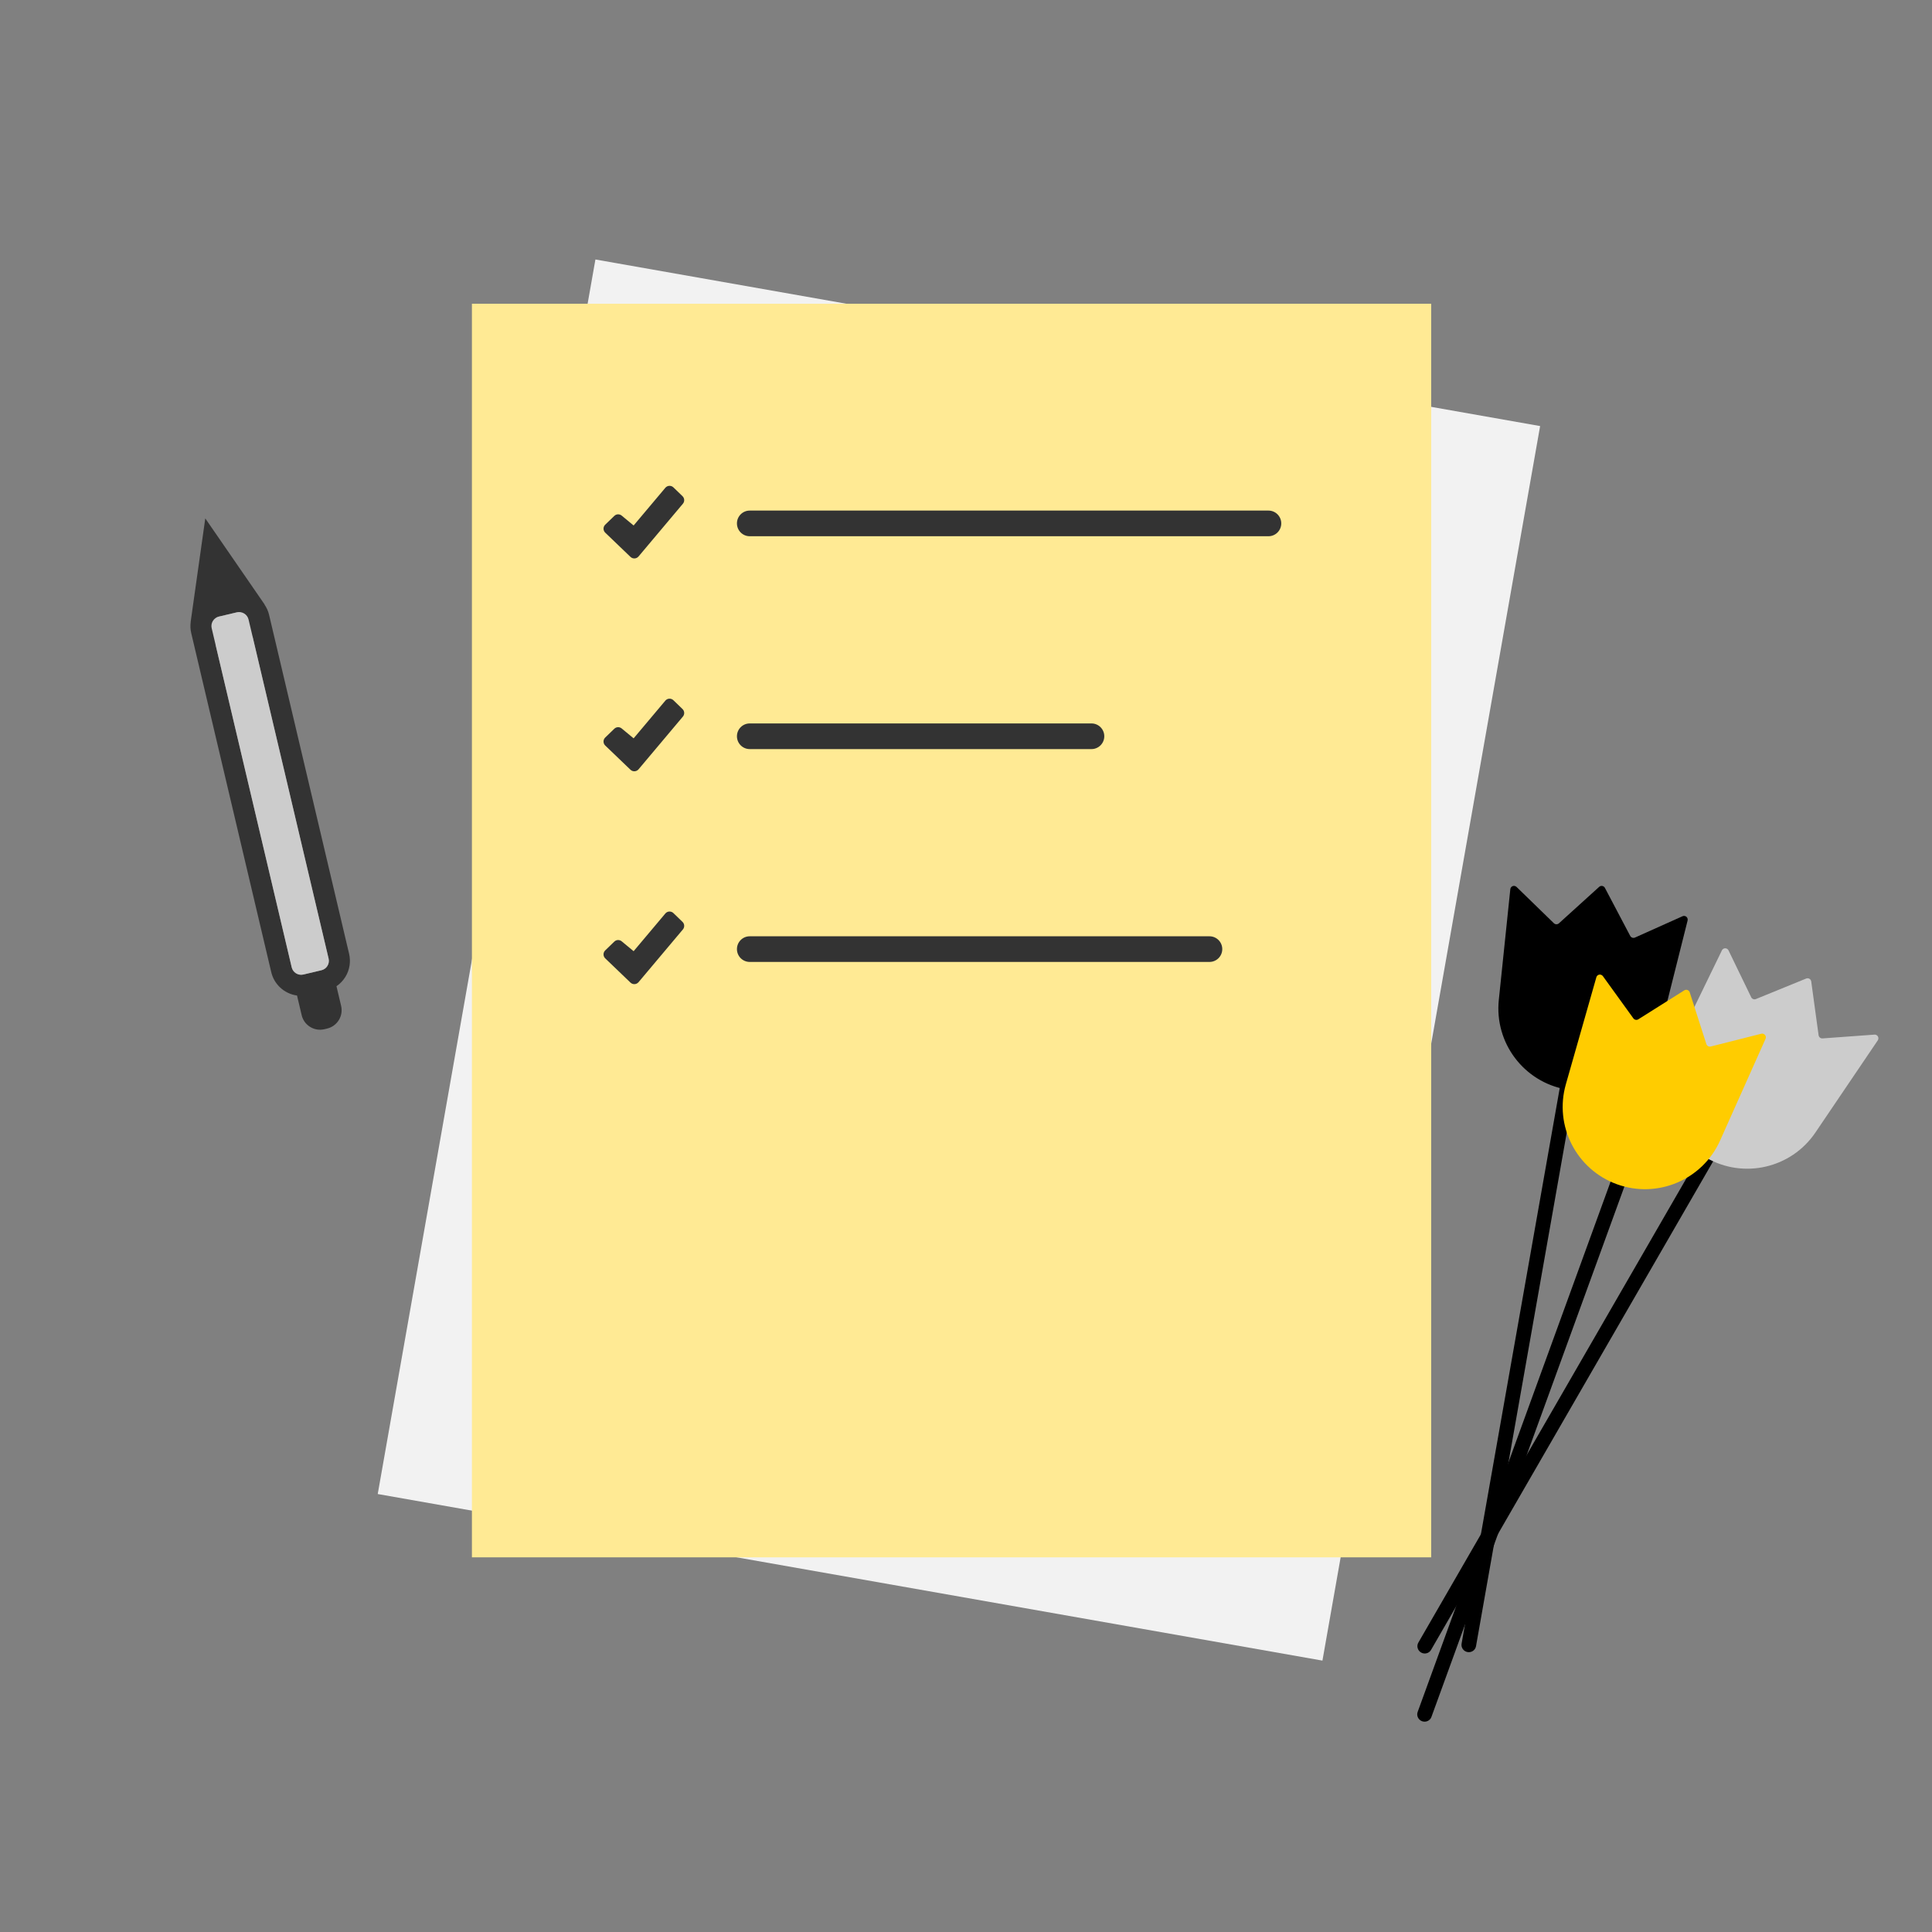
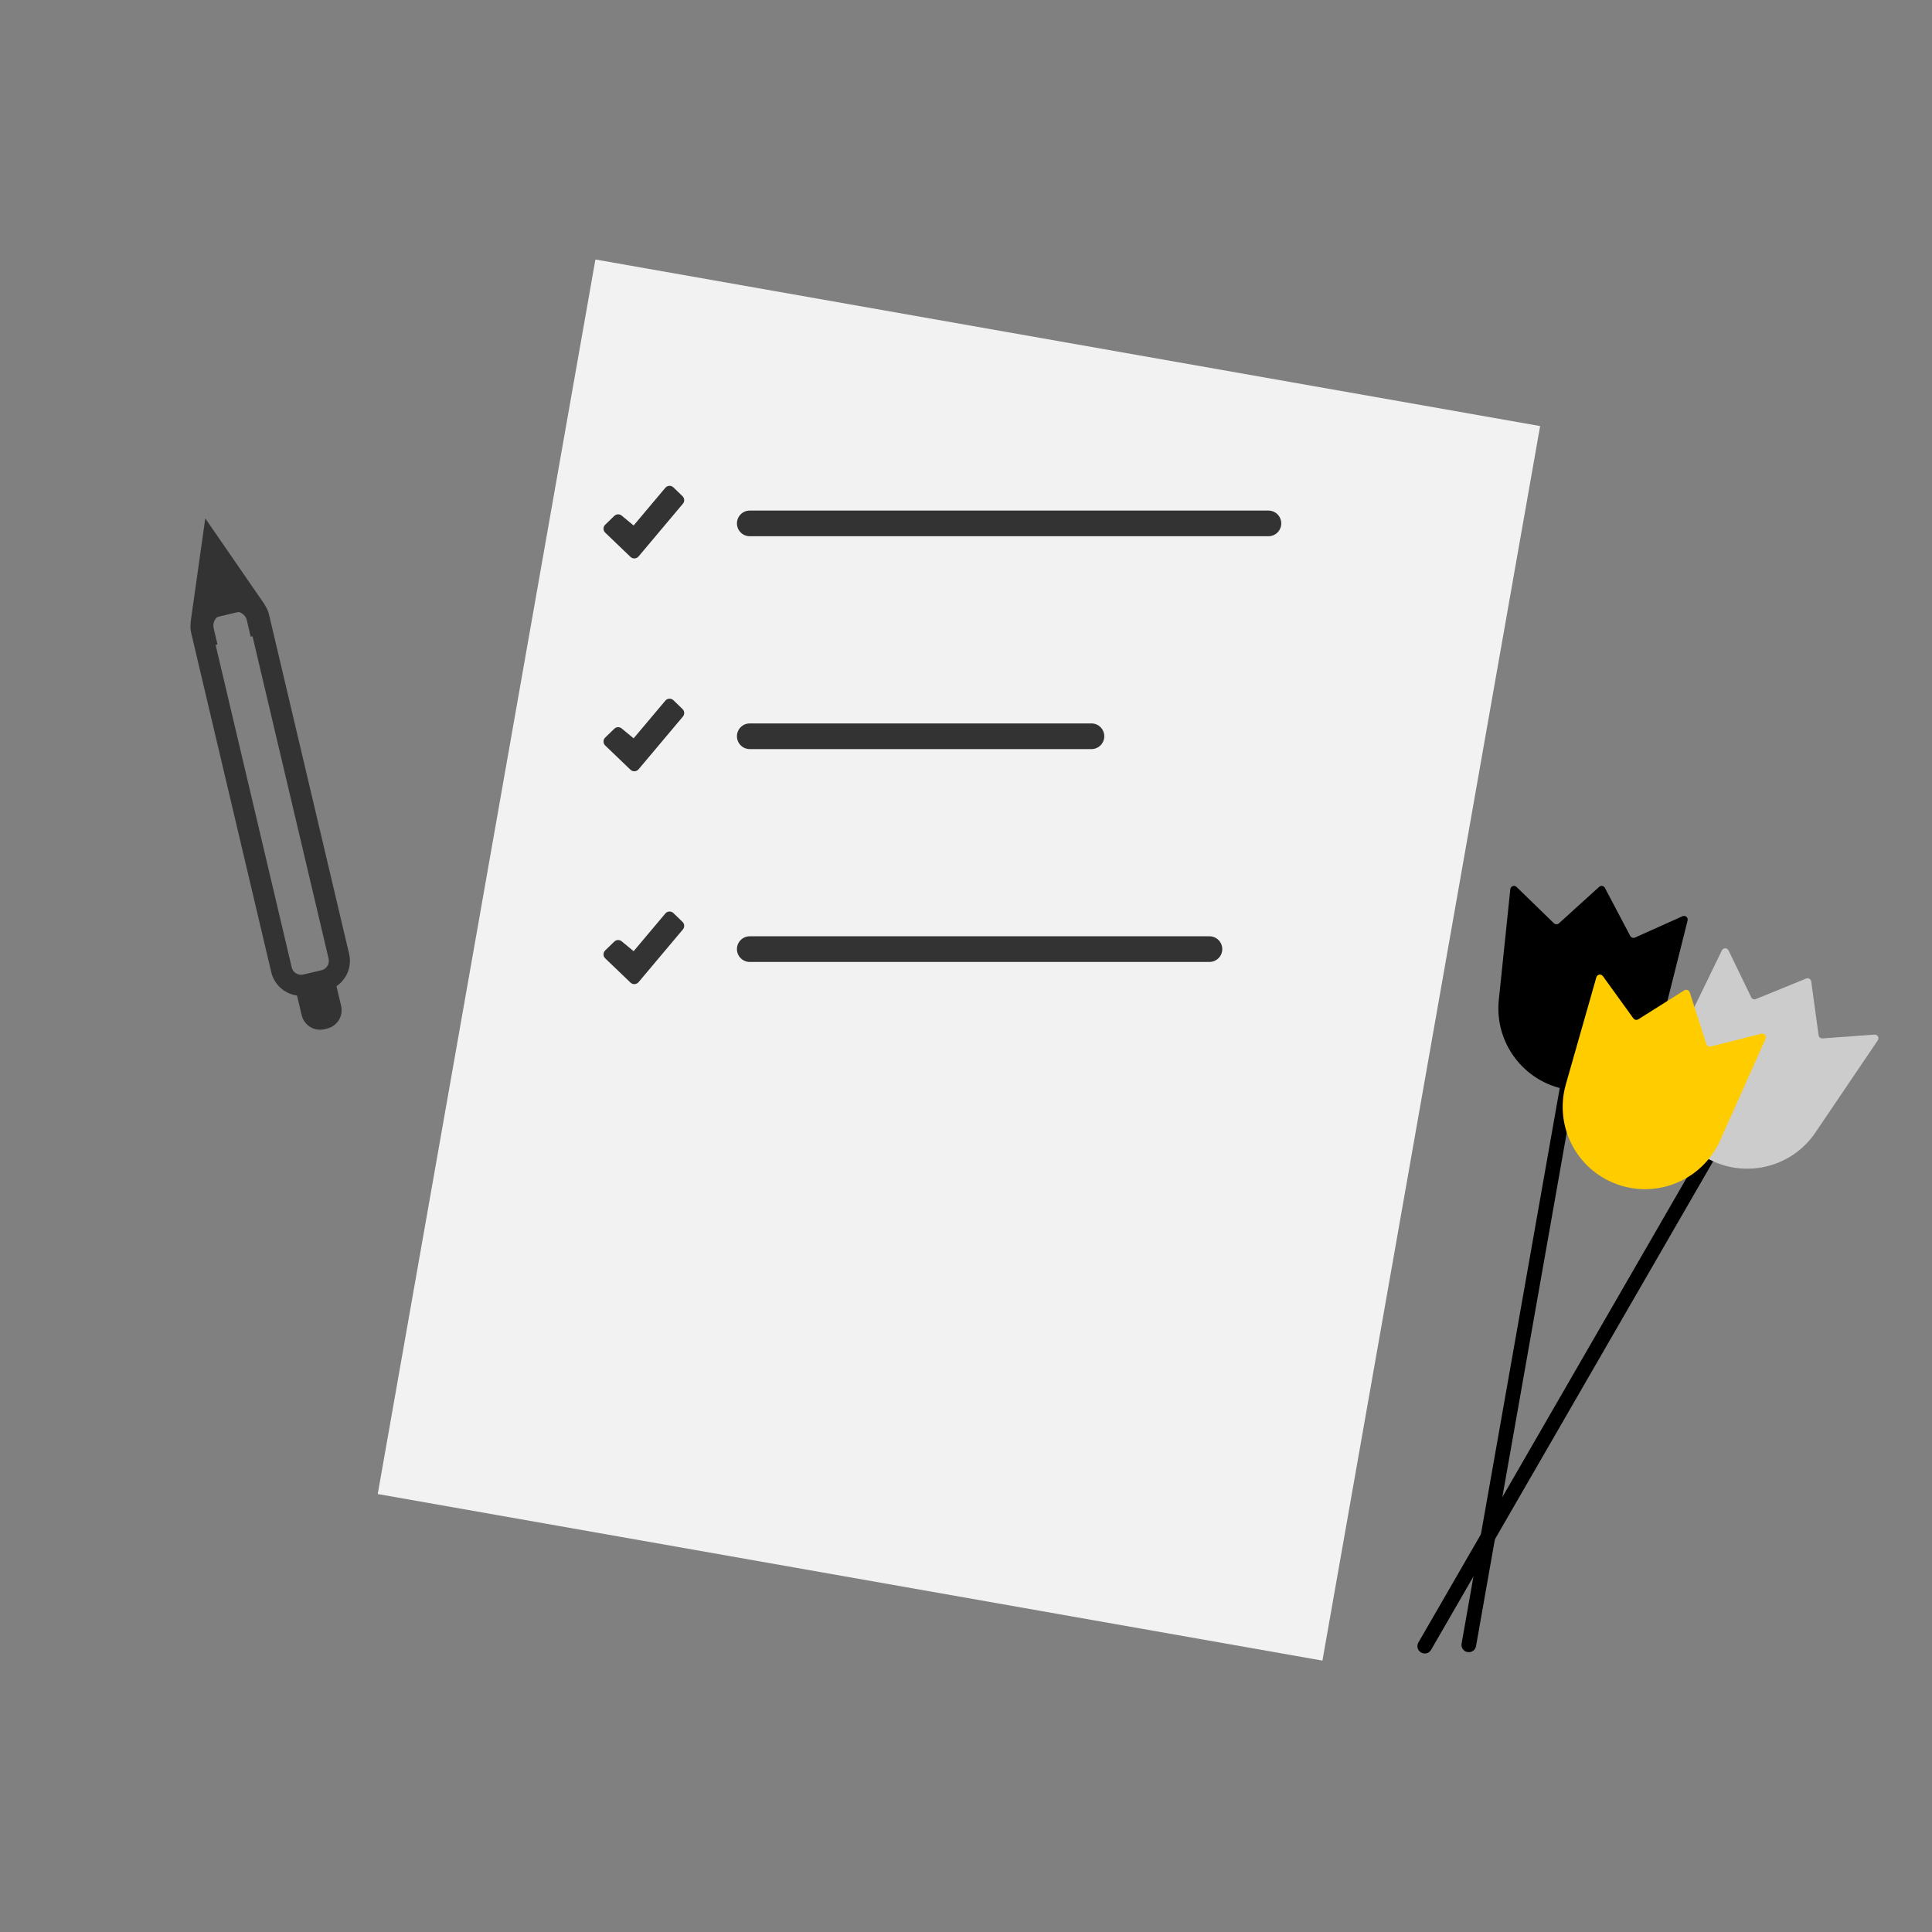
<svg xmlns="http://www.w3.org/2000/svg" height="262" viewBox="0 0 262 262" width="262">
  <rect x="0" y="0" width="262" height="262" fill="#808080" stroke="none" />
  <g fill="none">
    <g transform="translate(51.225 35.189)">
      <path d="m128.112 190.007 29.52-167.417-128.112-22.59-29.52 167.417z" fill="#f2f2f2" />
-       <path d="m142.86 176.003v-170h-130.088v170z" fill="#ffea94" />
      <path d="m120.794 37.53h-70.348c-.958 0-1.734-.779-1.734-1.739 0-.961.776-1.739 1.734-1.739h70.348c.957 0 1.734.778 1.734 1.739 0 .959-.778 1.739-1.734 1.739zm-81.792-6.569-4.3 5.111-1.62-1.34c-.294-.244-.725-.227-.999.039l-1.235 1.194c-.306.296-.305.786.002 1.08l3.425 3.287c.313.3.814.273 1.093-.058l6.016-7.153c.254-.302.231-.748-.053-1.022l-1.235-1.194c-.312-.302-.815-.276-1.095.056zm57.792 35.434h-46.348c-.958 0-1.734-.779-1.734-1.739 0-.961.776-1.739 1.734-1.739h46.348c.957 0 1.734.778 1.734 1.739 0 .959-.778 1.739-1.734 1.739zm-57.792-6.569-4.3 5.111-1.62-1.34c-.294-.244-.725-.227-.999.039l-1.235 1.194c-.306.296-.305.786.002 1.08l3.425 3.287c.313.3.814.273 1.093-.058l6.016-7.153c.254-.302.231-.748-.053-1.022l-1.235-1.194c-.312-.302-.815-.276-1.095.056zm73.792 35.434h-62.348c-.958 0-1.734-.779-1.734-1.739 0-.961.776-1.739 1.734-1.739h62.348c.957 0 1.734.778 1.734 1.739 0 .959-.778 1.739-1.734 1.739zm-73.792-6.569-4.3 5.111-1.62-1.34c-.294-.244-.725-.227-.999.039l-1.235 1.194c-.306.296-.305.786.002 1.08l3.425 3.287c.313.3.814.273 1.093-.058l6.016-7.153c.254-.302.231-.748-.053-1.022l-1.235-1.194c-.312-.302-.815-.276-1.095.056z" fill="#333" />
    </g>
    <g transform="matrix(-.731 -.682 .682 -.731 43.679 140.842)">
      <path d="m51.765 29.41c-.007-.01-.016-.019-.023-.029l-.081-.117c-.006-.009-.013-.017-.018-.026l-.044-.064-.005.005c-.293-.417-.658-.783-1.094-1.073l-39.309-26.222c-.691-.459-1.489-.699-2.311-.699-.878 0-1.716.275-2.41.766l-2.284-1.523c-1.172-.782-2.761-.462-3.545.708l-.212.322c-.782 1.171-.465 2.761.706 3.543l2.284 1.523c-.127.561-.139 1.148-.024 1.731.218 1.093.847 2.035 1.773 2.654l39.316 26.224c.427.285.9.476 1.393.587.005.001.01.004.015.005l-.01.015.238.051c.016.004.034.008.051.011l13.55 2.981zm-2.48 2.893-1.395 2.092c-.058.086-.126.161-.198.229-.477.225-1.055.208-1.525-.104l-1.894-1.264-.141.21-37.378-24.933c-.603-.402-.766-1.218-.363-1.821l1.394-2.092c.253-.379.67-.585 1.095-.585.251 0 .504.071.728.22l37.379 24.935-.145.218 1.892 1.263c.472.313.71.844.683 1.373-.034.089-.076.176-.131.259z" fill="#333" />
-       <path d="m9.608 4.257c-.605-.401-1.421-.238-1.823.365l-1.394 2.092c-.403.603-.24 1.419.363 1.821l39.315 26.224c.602.402 1.42.238 1.821-.364l1.395-2.092c.402-.602.239-1.421-.364-1.821z" fill="#ccc" />
    </g>
    <g fill="#000" transform="matrix(.985 .174 -.174 .985 205.248 117.697)">
      <path d="m13.35 24.746c.367-1.757-1.986-3.339-1.986-.625v80.68c0 .537.447.976.993.976.546 0 .993-.439.993-.976z" />
      <path d="m.853 2.468 5.842 3.966c.218.148.514.101.676-.107l4.512-5.817c.169-.218.483-.258.702-.089.033.026.063.055.089.089l4.512 5.817c.162.208.458.255.676.107l5.842-3.966c.228-.155.539-.096.695.133.063.093.093.204.085.316l-1.075 15.054c-.417 5.839-5.275 10.362-11.129 10.362-5.854 0-10.712-4.524-11.129-10.362l-1.075-15.054c-.02-.275.188-.515.463-.534.112-.008.224.022.316.085z" />
    </g>
    <g transform="matrix(.866 .5 -.5 .866 234.901 126.317)">
      <path d="m13.35 24.746c.367-1.757-1.986-3.339-1.986-.625v80.68c0 .537.447.976.993.976.546 0 .993-.439.993-.976z" fill="#000" />
      <path d="m.853 2.468 5.842 3.966c.218.148.514.101.676-.107l4.512-5.817c.169-.218.483-.258.702-.089.033.026.063.055.089.089l4.512 5.817c.162.208.458.255.676.107l5.842-3.966c.228-.155.539-.096.695.133.063.093.093.204.085.316l-1.075 15.054c-.417 5.839-5.275 10.362-11.129 10.362-5.854 0-10.712-4.524-11.129-10.362l-1.075-15.054c-.02-.275.188-.515.463-.534.112-.008.224.022.316.085z" fill="#ccc" />
    </g>
    <g transform="matrix(.94 .342 -.342 .94 217.409 129.76)">
-       <path d="m13.35 24.746c.367-1.757-1.986-3.339-1.986-.625v80.68c0 .537.447.976.993.976.546 0 .993-.439.993-.976z" fill="#000" />
      <path d="m.853 2.468 5.842 3.966c.218.148.514.101.676-.107l4.512-5.817c.169-.218.483-.258.702-.089.033.026.063.055.089.089l4.512 5.817c.162.208.458.255.676.107l5.842-3.966c.228-.155.539-.096.695.133.063.093.093.204.085.316l-1.075 15.054c-.417 5.839-5.275 10.362-11.129 10.362-5.854 0-10.712-4.524-11.129-10.362l-1.075-15.054c-.02-.275.188-.515.463-.534.112-.008.224.022.316.085z" fill="#fc0" />
    </g>
  </g>
</svg>